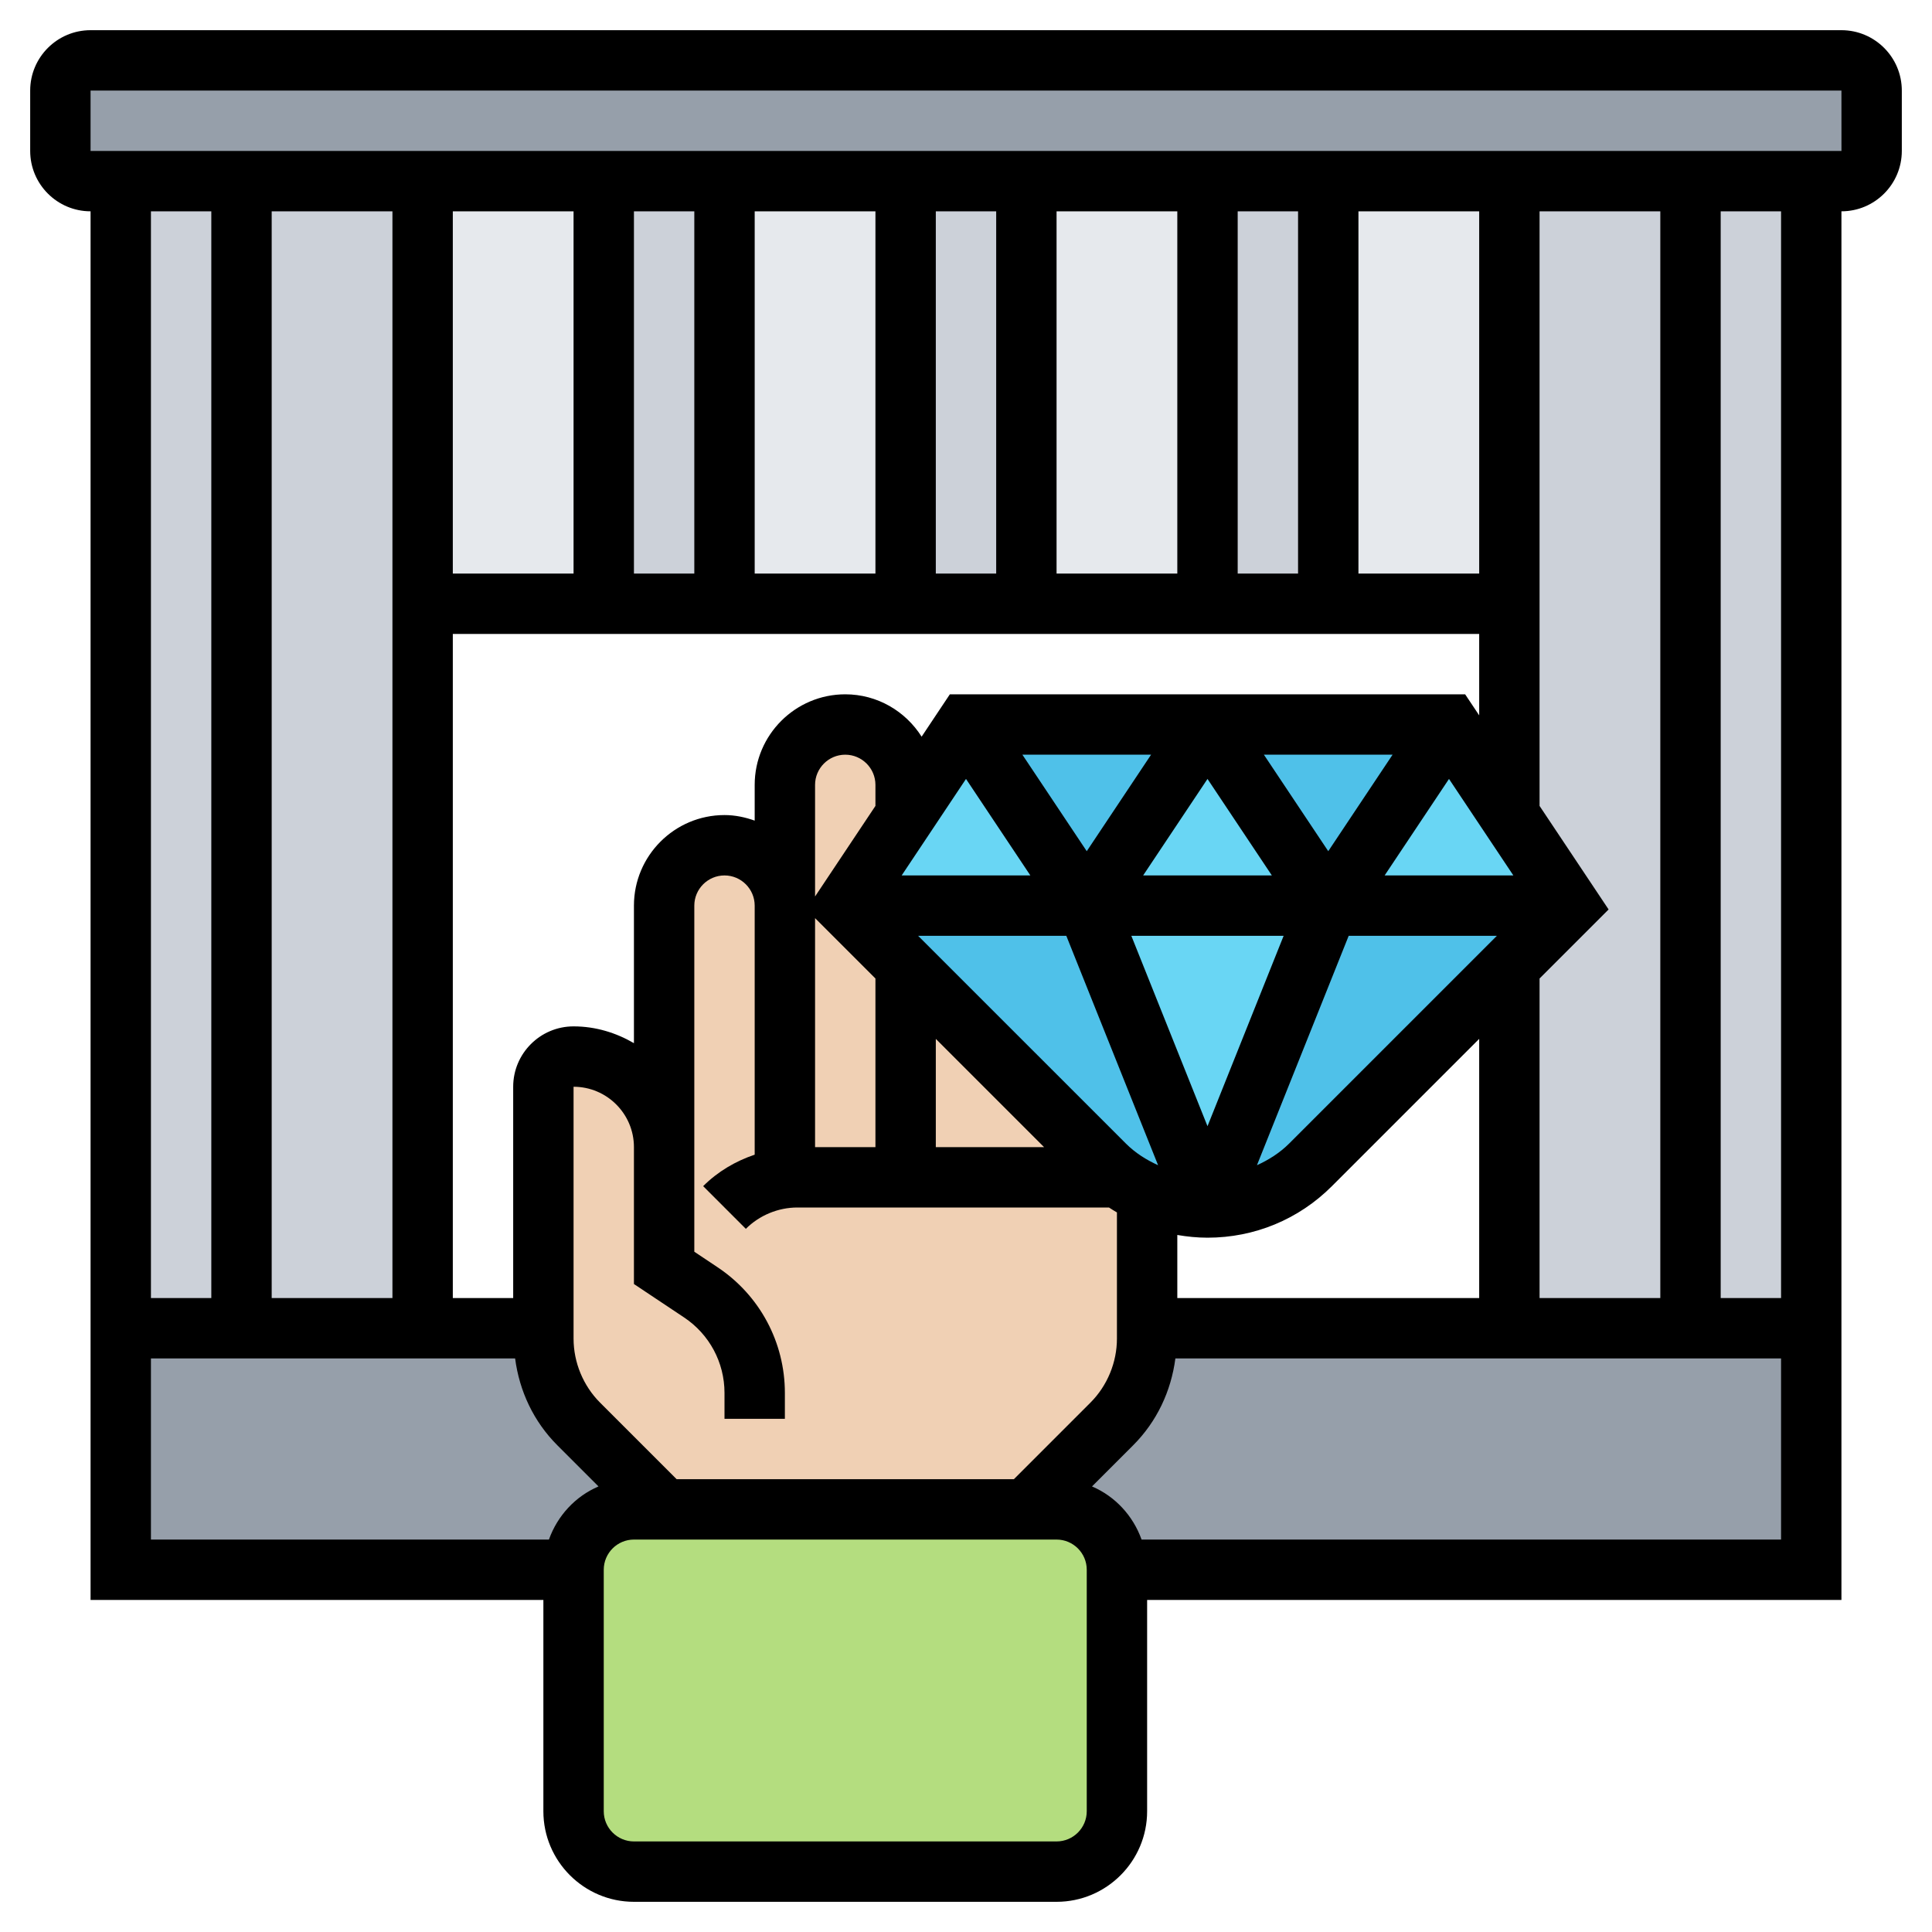
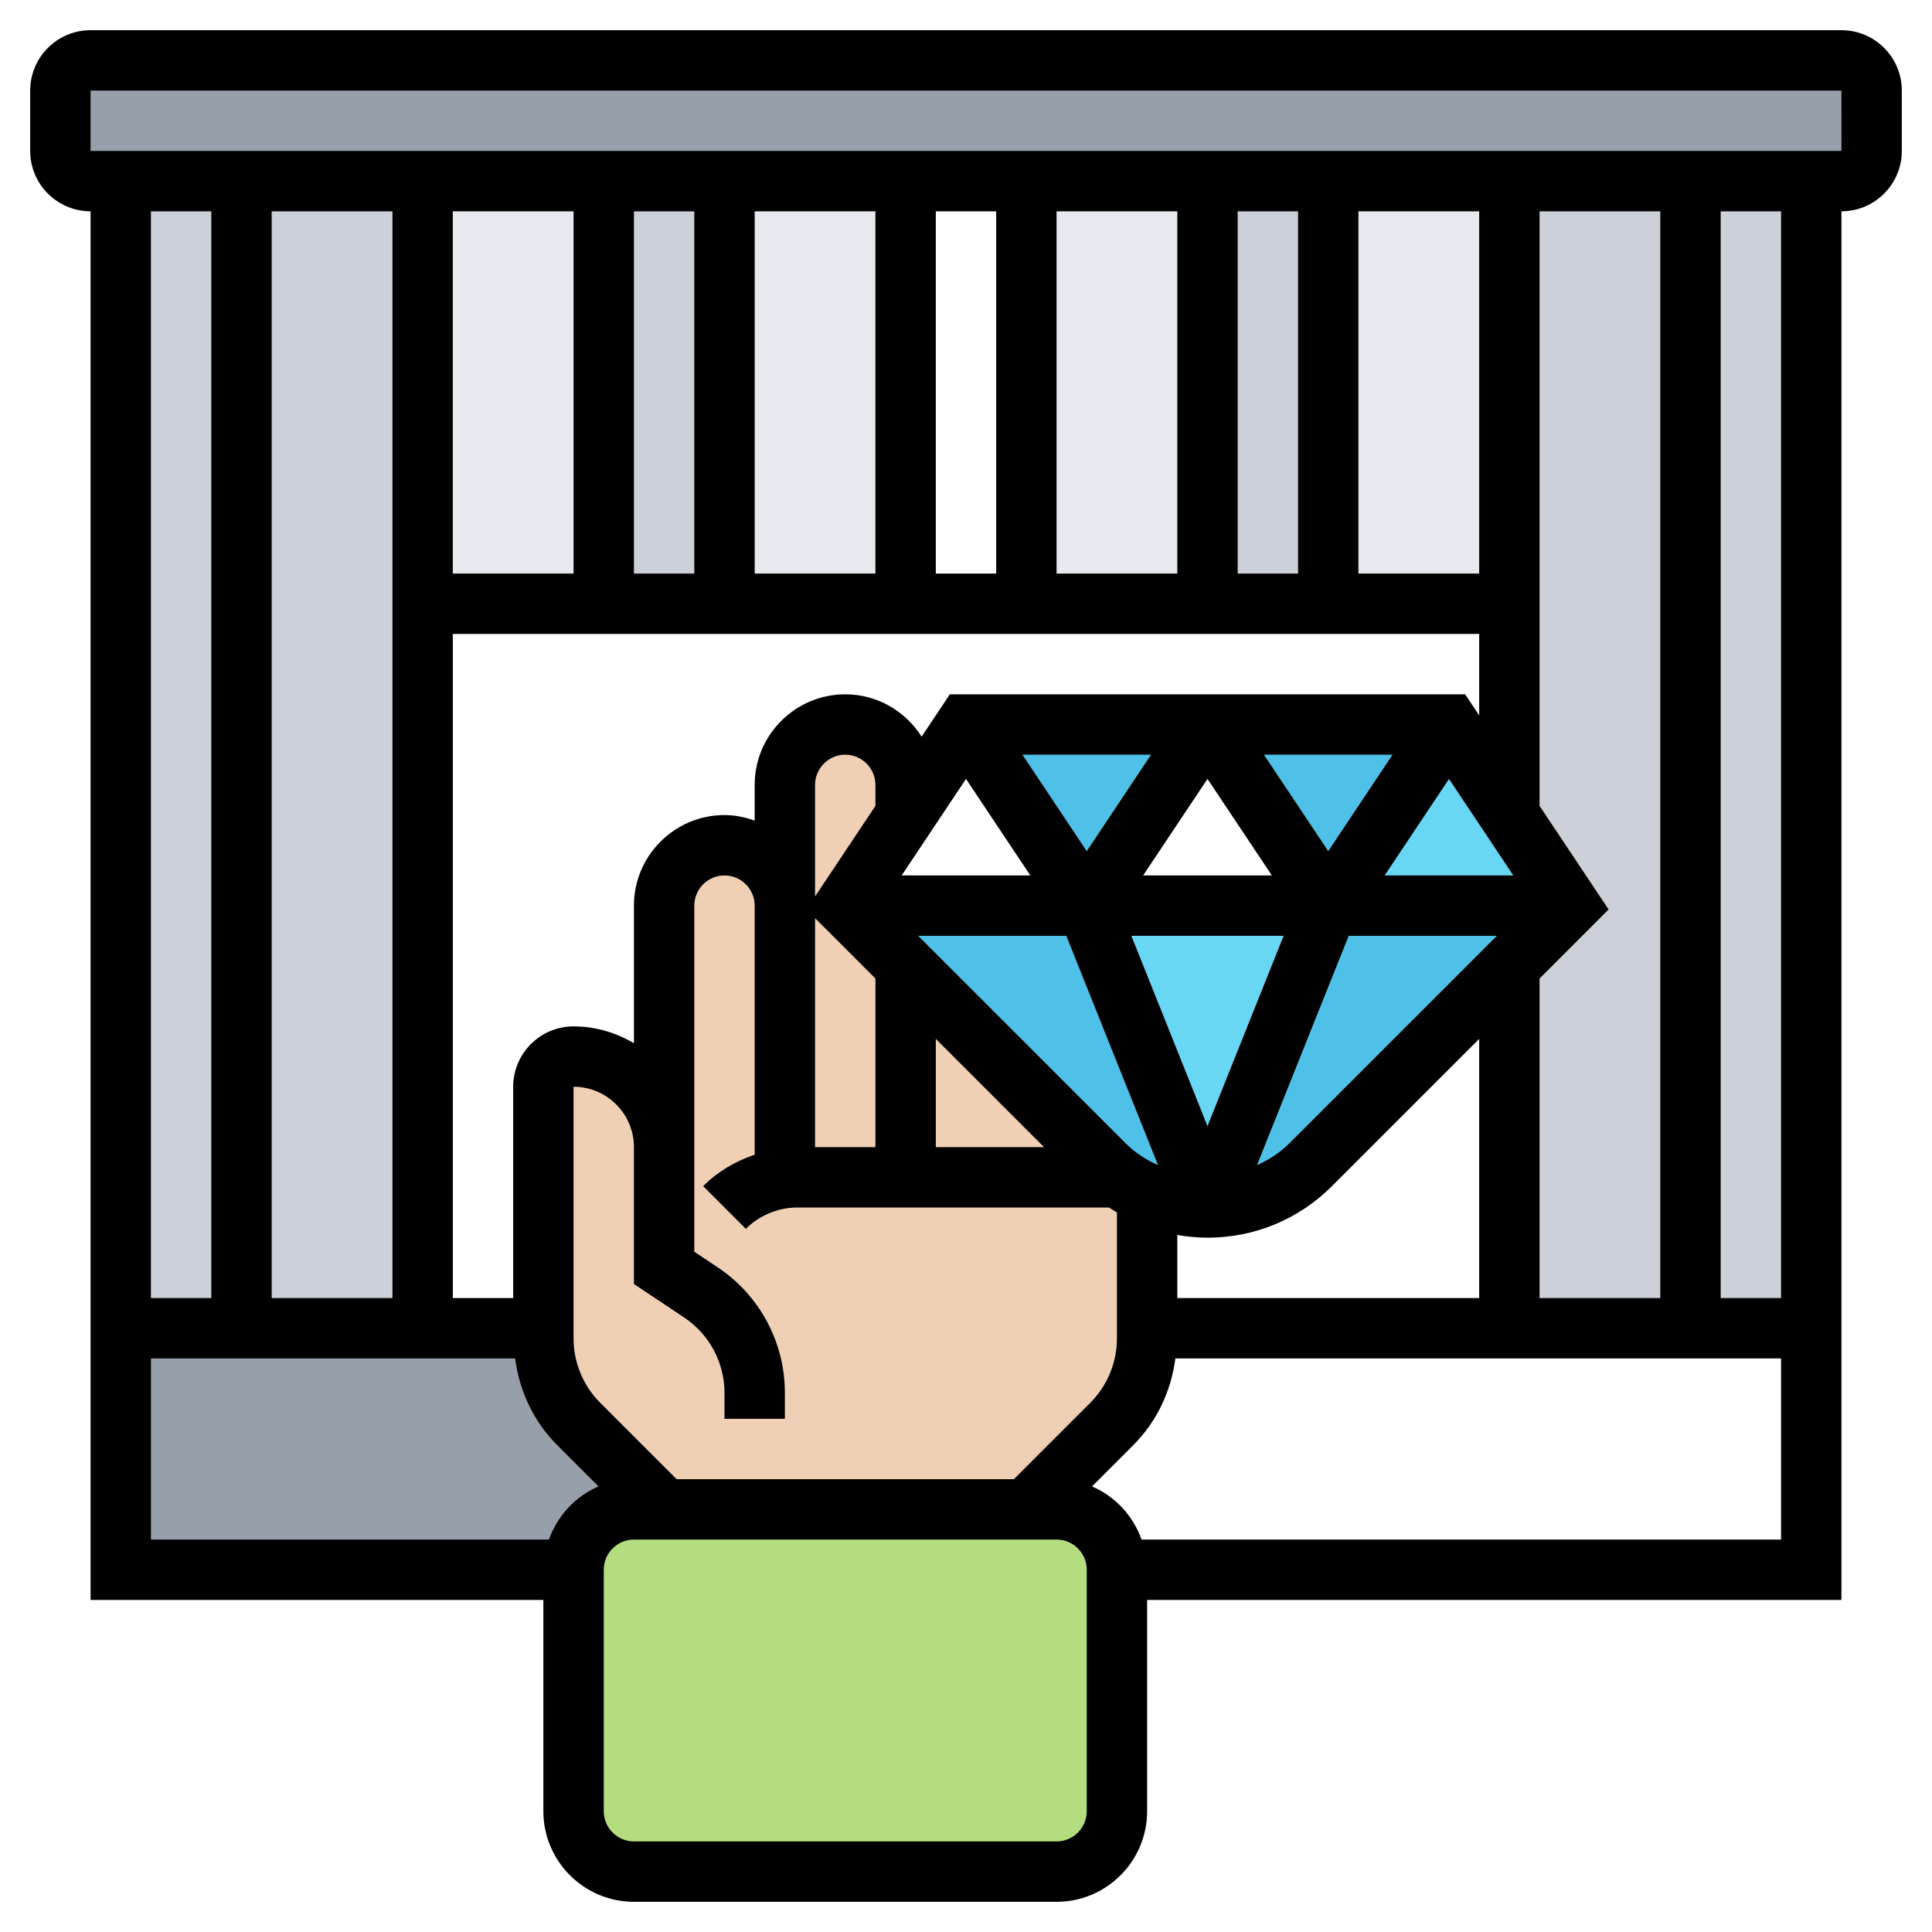
<svg xmlns="http://www.w3.org/2000/svg" id="Layer_5" enable-background="new 0 0 64 64" height="512" viewBox="0 0 64 64" width="512">
  <g>
    <g>
      <g>
        <path d="m14 20v24h-6v-38h6z" fill="#ccd1d9" />
      </g>
      <g>
        <path d="m14 6h6v14h-6z" fill="#e6e9ed" />
      </g>
      <g>
        <path d="m24 6h6v14h-6z" fill="#e6e9ed" />
      </g>
      <g>
        <path d="m34 6h6v14h-6z" fill="#e6e9ed" />
      </g>
      <g>
        <path d="m44 6h6v14h-6z" fill="#e6e9ed" />
      </g>
      <g>
        <path d="m56 6v38h-6v-12l2-2-2-3v-7-14z" fill="#ccd1d9" />
      </g>
      <g>
        <path d="m4 6h4v38h-4z" fill="#ccd1d9" />
      </g>
      <g>
        <path d="m20 6h4v14h-4z" fill="#ccd1d9" />
      </g>
      <g>
-         <path d="m30 6h4v14h-4z" fill="#ccd1d9" />
-       </g>
+         </g>
      <g>
        <path d="m40 6h4v14h-4z" fill="#ccd1d9" />
      </g>
      <g>
        <path d="m56 6h4v38h-4z" fill="#ccd1d9" />
      </g>
      <g>
        <path d="m62 3v2c0 .55-.45 1-1 1h-1-4-6-6-4-6-4-6-4-6-6-4-1c-.55 0-1-.45-1-1v-2c0-.55.45-1 1-1h58c.55 0 1 .45 1 1z" fill="#969faa" />
      </g>
      <g>
        <path d="m22 50h-1c-1.1 0-2 .9-2 2h-15v-8h4 6 4v.34c0 1.06.42 2.08 1.17 2.83z" fill="#969faa" />
      </g>
      <g>
-         <path d="m60 44v8h-23c0-1.1-.9-2-2-2h-1l2.83-2.83c.75-.75 1.17-1.77 1.17-2.83v-.34h12 6z" fill="#969faa" />
-       </g>
+         </g>
      <g>
        <path d="m37 52v8c0 1.1-.9 2-2 2h-14c-1.1 0-2-.9-2-2v-8c0-1.1.9-2 2-2h1 12 1c1.1 0 2 .9 2 2z" fill="#b4dd7f" />
      </g>
      <g>
        <path d="m30 32v7h-3.59c-.14 0-.27.01-.41.03v-.03-9-4c0-1.1.9-2 2-2 .55 0 1.05.22 1.41.59.37.36.59.86.59 1.41v1l-2 3z" fill="#f0d0b4" />
      </g>
      <g>
        <path d="m37.02 38.97-.02.03h-7v-7l6.59 6.59c.14.14.28.26.43.38z" fill="#f0d0b4" />
      </g>
      <g>
        <path d="m22 38v-8c0-1.1.9-2 2-2 .55 0 1.05.22 1.41.59.37.36.59.86.59 1.41v9 .03c.14-.02.27-.03.41-.03h3.59 7l.02-.03c.35.27.73.5 1.13.66l-.15.37v4 .34c0 1.06-.42 2.08-1.17 2.83l-2.83 2.83h-12l-2.83-2.83c-.75-.75-1.17-1.77-1.17-2.83v-.34-8c0-.55.45-1 1-1 .83 0 1.58.34 2.12.88s.88 1.29.88 2.12z" fill="#f0d0b4" />
      </g>
      <g>
        <path d="m52 30-2 2-6.59 6.59c-.9.9-2.13 1.41-3.41 1.41l4-10z" fill="#4fc1e9" />
      </g>
      <g>
        <path d="m48 24-4 6-4-6z" fill="#4fc1e9" />
      </g>
      <g>
        <path d="m36 30 4 10c-.64 0-1.27-.13-1.85-.37-.4-.16-.78-.39-1.13-.66-.15-.12-.29-.24-.43-.38l-6.59-6.59-2-2z" fill="#4fc1e9" />
      </g>
      <g>
        <path d="m40 24-4 6-4-6z" fill="#4fc1e9" />
      </g>
      <g>
        <path d="m50 27 2 3h-8l4-6z" fill="#69d6f4" />
      </g>
      <g>
-         <path d="m40 24 4 6h-8z" fill="#69d6f4" />
-       </g>
+         </g>
      <g>
        <path d="m44 30-4 10-4-10z" fill="#69d6f4" />
      </g>
      <g>
-         <path d="m32 24 4 6h-8l2-3z" fill="#69d6f4" />
-       </g>
+         </g>
    </g>
    <path d="m61 1h-58c-1.103 0-2 .897-2 2v2c0 1.103.897 2 2 2v46h15v7c0 1.654 1.346 3 3 3h14c1.654 0 3-1.346 3-3v-7h23v-46c1.103 0 2-.897 2-2v-2c0-1.103-.897-2-2-2zm-54 6v36h-2v-36zm44 36v-10.586l2.287-2.287-2.287-3.43v-19.697h4v36zm-17.414 6h-11.172l-2.536-2.536c-.558-.558-.878-1.331-.878-2.121v-8.343c1.103 0 2 .897 2 2v4 .535l1.664 1.109c.836.558 1.336 1.491 1.336 2.497v.859h2v-.859c0-1.676-.833-3.231-2.227-4.16l-.773-.516v-3.465-8c0-.551.449-1 1-1s1 .449 1 1v8.25c-.634.215-1.22.556-1.707 1.043l1.414 1.414c.449-.449 1.072-.707 1.707-.707h10.322c.086.058.175.11.264.163v4.18c0 .79-.32 1.563-.878 2.121zm-16.586-13v7h-2v-22h34v2.697l-.465-.697h-17.07l-.935 1.403c-.532-.84-1.464-1.403-2.53-1.403-1.654 0-3 1.346-3 3v1.184c-.314-.112-.648-.184-1-.184-1.654 0-3 1.346-3 3v4.556c-.591-.344-1.268-.556-2-.556-1.103 0-2 .897-2 2zm25.707 1.879c-.312.312-.679.543-1.069.72l3.039-7.599h4.909zm-13.707-11.182-2 3v-3.697c0-.551.449-1 1-1s1 .449 1 1zm1.414 4.303h4.909l3.04 7.599c-.39-.177-.758-.408-1.069-.72zm7.063 0h5.045l-2.522 6.307zm.391-2 2.132-3.197 2.132 3.197zm4-4h4.263l-2.131 3.197zm-5.868 3.197-2.132-3.197h4.263zm-4-2.394 2.132 3.197h-4.263zm-5 4.611 2 2v5.586h-2zm4 4 3.586 3.586h-3.586zm14.868-5.414 2.132-3.197 2.132 3.197zm-6.868 11.91c.328.056.661.09 1 .09 1.557 0 3.021-.606 4.121-1.707l4.879-4.879v8.586h-10zm10-21.91h-4v-12h4zm-6 0h-2v-12h2zm-4 0h-4v-12h4zm-6 0h-2v-12h2zm-4 0h-4v-12h4zm-6 0h-2v-12h2zm-4 0h-4v-12h4zm-6 24h-4v-36h4zm-8 2h12.064c.142 1.085.614 2.092 1.4 2.878l1.362 1.362c-.767.328-1.36.97-1.642 1.76h-13.184zm31 15c0 .551-.449 1-1 1h-14c-.551 0-1-.449-1-1v-8c0-.551.449-1 1-1h14c.551 0 1 .449 1 1zm1.816-9c-.282-.79-.875-1.432-1.642-1.76l1.362-1.362c.787-.787 1.258-1.794 1.4-2.878h20.064v6zm21.184-8h-2v-36h2zm-56-38v-2h58l.001 2z" />
  </g>
</svg>